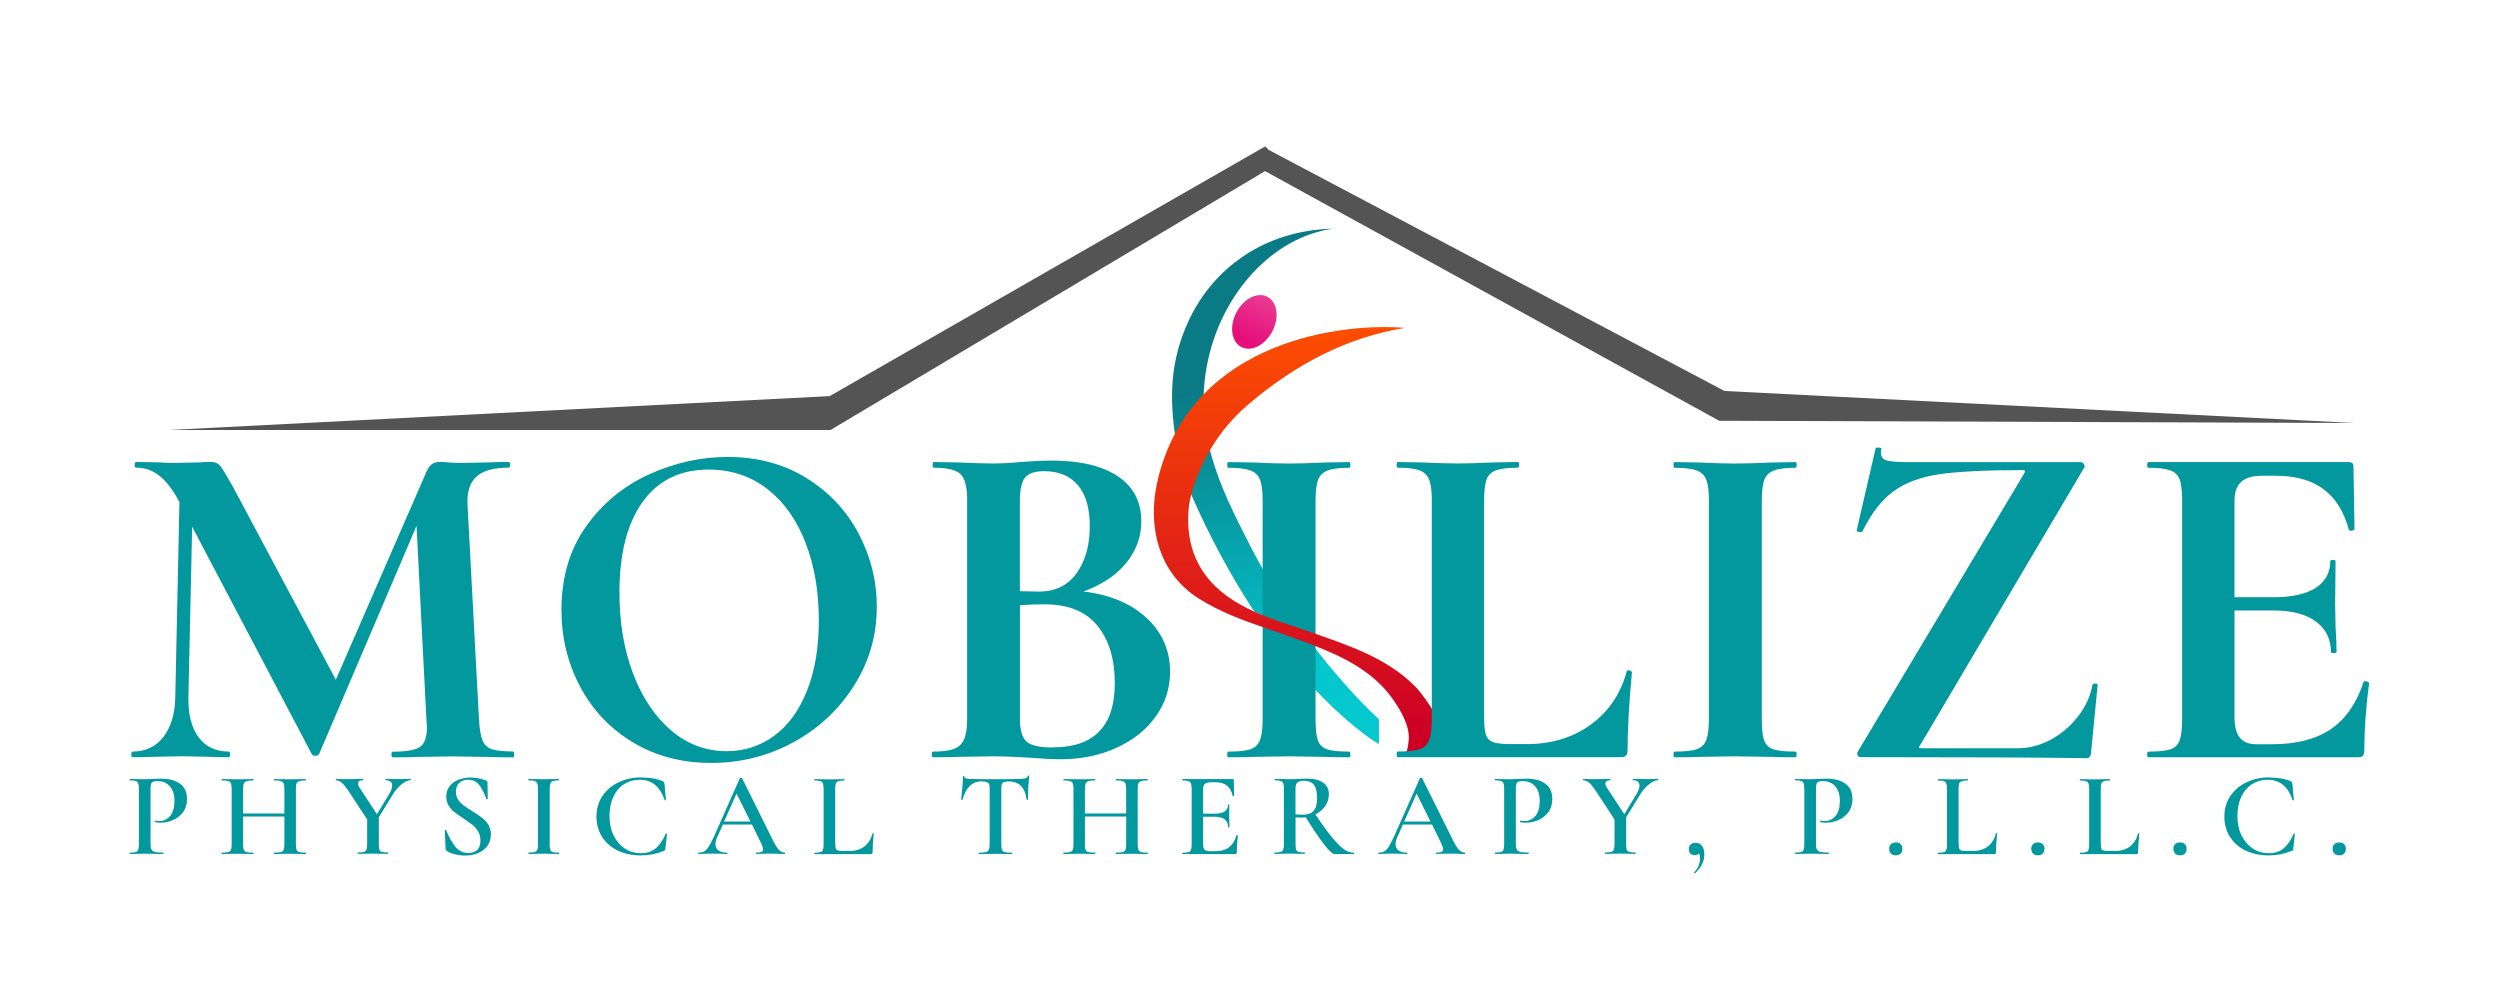
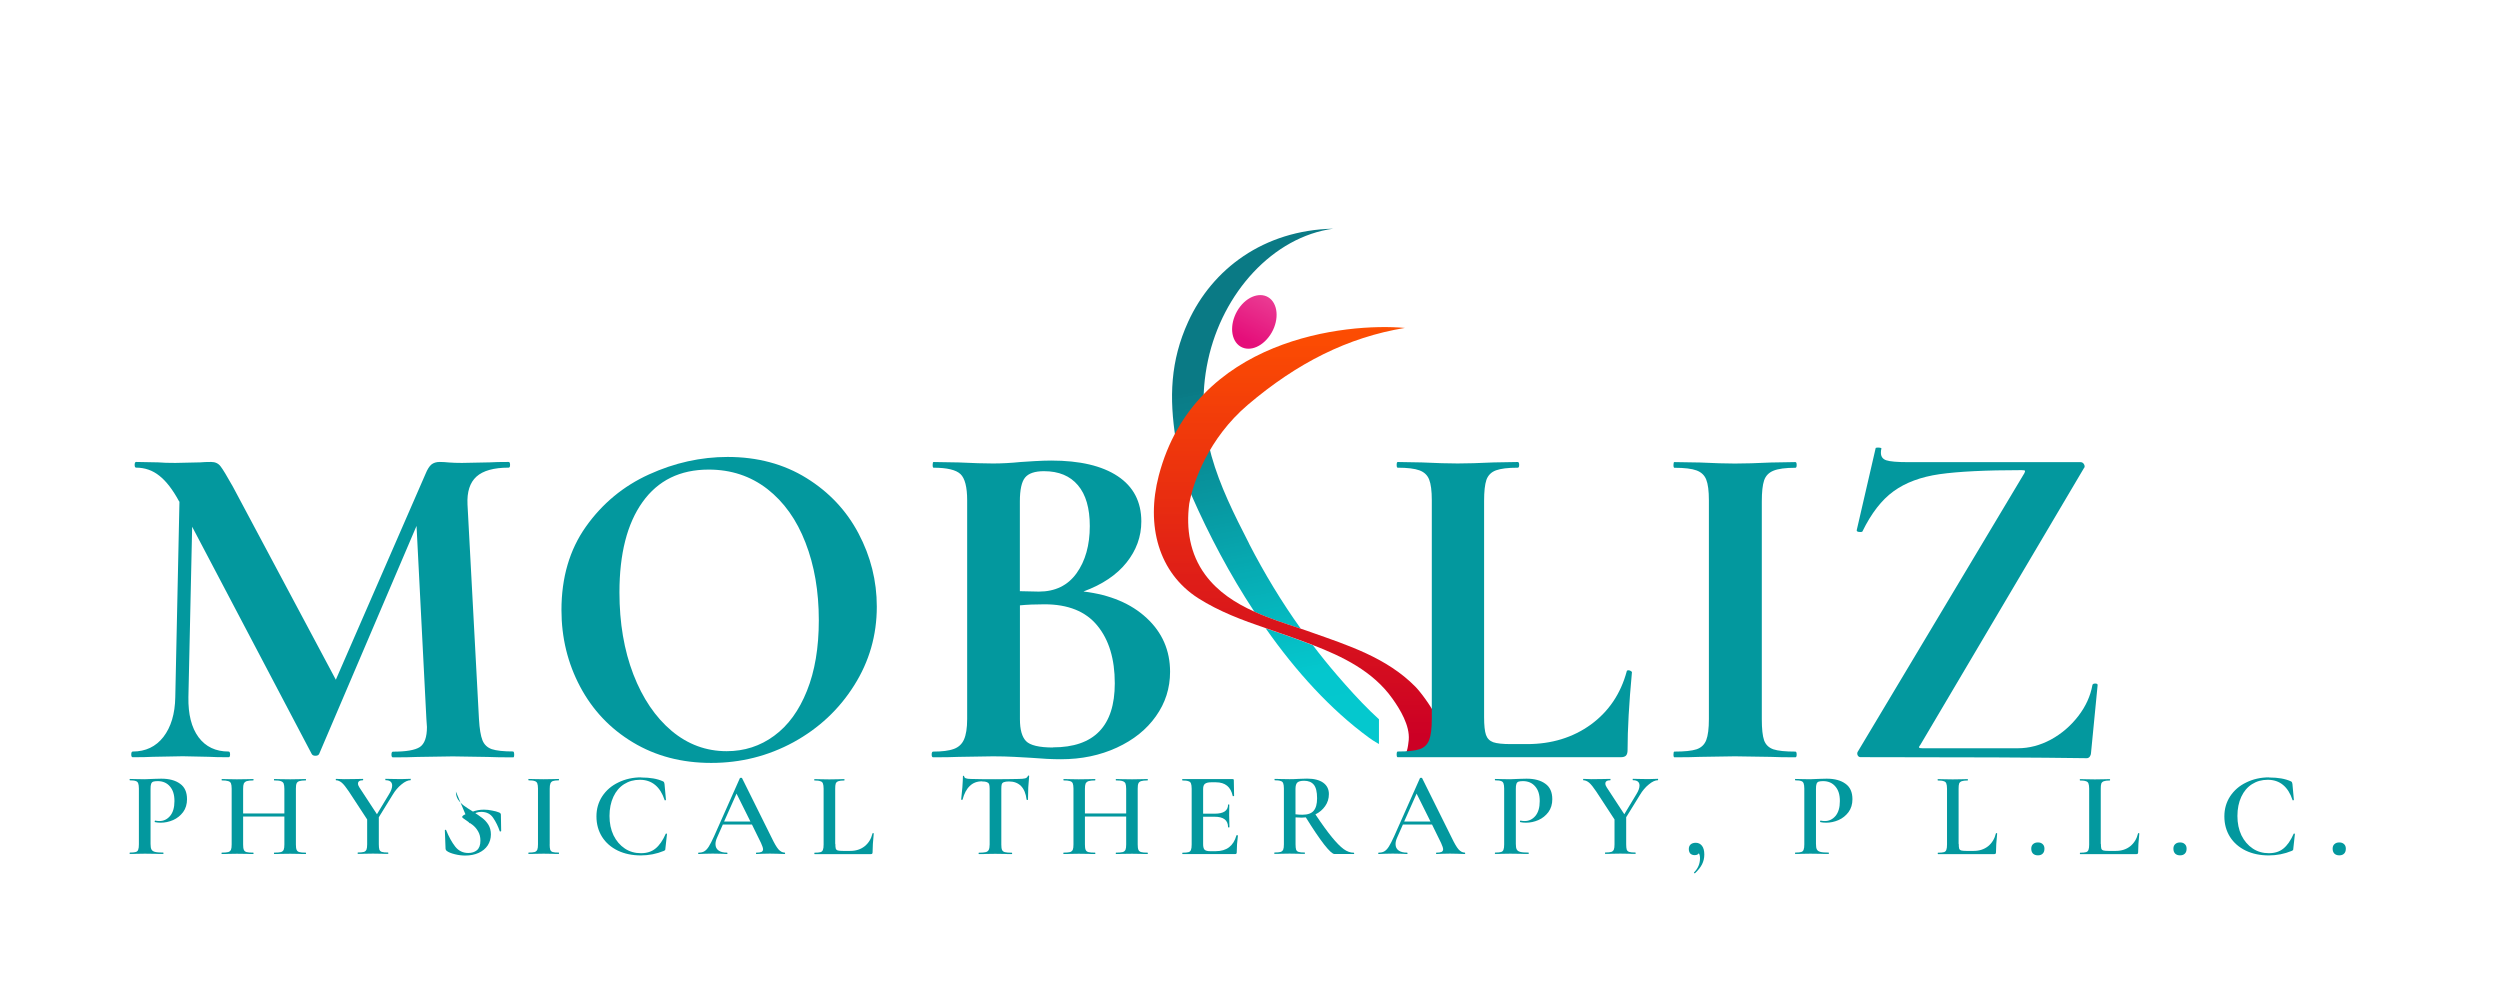
<svg xmlns="http://www.w3.org/2000/svg" id="Layer_1" viewBox="0 0 360 144">
  <defs>
    <style>.cls-1{fill:none;}.cls-2{fill:url(#linear-gradient);}.cls-3{clip-path:url(#clippath);}.cls-4{fill:#03989e;}.cls-5{fill:#0bccc3;}.cls-6{fill:#545454;}.cls-7{clip-path:url(#clippath-3);}.cls-8{clip-path:url(#clippath-2);}.cls-9{fill:url(#linear-gradient-3);}.cls-10{fill:url(#linear-gradient-2);}</style>
    <clipPath id="clippath">
      <path class="cls-1" d="M202.82,106.88c-.15,1.4-.42,1.65-.48,1.77,0,0,0,.01,0,.02-1.77-.47-3.78-1.39-5.2-2.44-5.56-4.06-10.55-9.58-14.89-15.76,1.57,.54,3.14,1.07,4.69,1.64,.69,.26,1.4,.52,2.11,.8,1.13,1.49,2.3,2.94,3.51,4.34,2.98,3.45,6.48,7.24,10.25,9.63Zm-22.96-28.62c-4.36-8.48-8.07-16.31-5.91-26.37,2.09-9.75,9.38-17.78,18.03-18.96-10.01,.22-17.42,5.81-20.89,13.42-2.56,5.62-2.74,10.9-1.78,16.97,.51,2.77,1.24,5.5,2.28,8.02,2.49,5.67,5.52,11.41,9.04,16.75,2.2,.99,4.53,1.74,6.69,2.45-2.76-3.85-5.25-7.97-7.47-12.28Z" />
    </clipPath>
    <linearGradient id="linear-gradient" x1="104.53" y1="-434.79" x2="139.43" y2="-615.1" gradientTransform="translate(120.68 -180.29) scale(.48 -.48)" gradientUnits="userSpaceOnUse">
      <stop offset="0" stop-color="#0a7a85" />
      <stop offset=".09" stop-color="#0a7a85" />
      <stop offset=".25" stop-color="#0a7a85" />
      <stop offset=".31" stop-color="#0a7a85" />
      <stop offset=".32" stop-color="#0a7b86" />
      <stop offset=".32" stop-color="#0a7c87" />
      <stop offset=".32" stop-color="#0a7d88" />
      <stop offset=".33" stop-color="#0a7d88" />
      <stop offset=".33" stop-color="#0a7e89" />
      <stop offset=".34" stop-color="#0a7e89" />
      <stop offset=".34" stop-color="#0a7f8a" />
      <stop offset=".34" stop-color="#0a808a" />
      <stop offset=".35" stop-color="#09808b" />
      <stop offset=".35" stop-color="#09818c" />
      <stop offset=".36" stop-color="#09818c" />
      <stop offset=".36" stop-color="#09828d" />
      <stop offset=".36" stop-color="#09838d" />
      <stop offset=".37" stop-color="#09838e" />
      <stop offset=".37" stop-color="#09848e" />
      <stop offset=".38" stop-color="#09858f" />
      <stop offset=".38" stop-color="#098590" />
      <stop offset=".38" stop-color="#098690" />
      <stop offset=".39" stop-color="#098691" />
      <stop offset=".39" stop-color="#098791" />
      <stop offset=".39" stop-color="#098892" />
      <stop offset=".4" stop-color="#098893" />
      <stop offset=".4" stop-color="#098993" />
      <stop offset=".41" stop-color="#098994" />
      <stop offset=".41" stop-color="#098a94" />
      <stop offset=".41" stop-color="#098b95" />
      <stop offset=".42" stop-color="#098b95" />
      <stop offset=".42" stop-color="#098c96" />
      <stop offset=".43" stop-color="#098d97" />
      <stop offset=".43" stop-color="#088d97" />
      <stop offset=".43" stop-color="#088e98" />
      <stop offset=".44" stop-color="#088e98" />
      <stop offset=".44" stop-color="#088f99" />
      <stop offset=".45" stop-color="#089099" />
      <stop offset=".45" stop-color="#08909a" />
      <stop offset=".45" stop-color="#08919b" />
      <stop offset=".46" stop-color="#08919b" />
      <stop offset=".46" stop-color="#08929c" />
      <stop offset=".46" stop-color="#08939c" />
      <stop offset=".47" stop-color="#08939d" />
      <stop offset=".47" stop-color="#08949d" />
      <stop offset=".48" stop-color="#08959e" />
      <stop offset=".48" stop-color="#08959f" />
      <stop offset=".48" stop-color="#08969f" />
      <stop offset=".49" stop-color="#0896a0" />
      <stop offset=".49" stop-color="#0897a0" />
      <stop offset=".5" stop-color="#0898a1" />
      <stop offset=".5" stop-color="#0898a1" />
      <stop offset=".5" stop-color="#0899a2" />
      <stop offset=".51" stop-color="#0899a3" />
      <stop offset=".51" stop-color="#089aa3" />
      <stop offset=".52" stop-color="#079ba4" />
      <stop offset=".52" stop-color="#079ba4" />
      <stop offset=".52" stop-color="#079ca5" />
      <stop offset=".53" stop-color="#079da5" />
      <stop offset=".53" stop-color="#079da6" />
      <stop offset=".54" stop-color="#079ea7" />
      <stop offset=".54" stop-color="#079ea7" />
      <stop offset=".54" stop-color="#079fa8" />
      <stop offset=".55" stop-color="#07a0a8" />
      <stop offset=".55" stop-color="#07a0a9" />
      <stop offset=".55" stop-color="#07a1a9" />
      <stop offset=".56" stop-color="#07a1aa" />
      <stop offset=".56" stop-color="#07a2ab" />
      <stop offset=".57" stop-color="#07a3ab" />
      <stop offset=".57" stop-color="#07a3ac" />
      <stop offset=".57" stop-color="#07a4ac" />
      <stop offset=".58" stop-color="#07a5ad" />
      <stop offset=".58" stop-color="#07a5ae" />
      <stop offset=".59" stop-color="#07a6ae" />
      <stop offset=".59" stop-color="#07a6af" />
      <stop offset=".59" stop-color="#07a7af" />
      <stop offset=".6" stop-color="#07a8b0" />
      <stop offset=".6" stop-color="#06a8b0" />
      <stop offset=".61" stop-color="#06a9b1" />
      <stop offset=".61" stop-color="#06a9b2" />
      <stop offset=".61" stop-color="#06aab2" />
      <stop offset=".62" stop-color="#06abb3" />
      <stop offset=".62" stop-color="#06abb3" />
      <stop offset=".62" stop-color="#06acb4" />
      <stop offset=".63" stop-color="#06acb4" />
      <stop offset=".63" stop-color="#06adb5" />
      <stop offset=".64" stop-color="#06aeb6" />
      <stop offset=".64" stop-color="#06aeb6" />
      <stop offset=".64" stop-color="#06afb7" />
      <stop offset=".65" stop-color="#06b0b7" />
      <stop offset=".65" stop-color="#06b0b8" />
      <stop offset=".66" stop-color="#06b1b8" />
      <stop offset=".66" stop-color="#06b1b9" />
      <stop offset=".66" stop-color="#06b2ba" />
      <stop offset=".67" stop-color="#06b3ba" />
      <stop offset=".67" stop-color="#06b3bb" />
      <stop offset=".68" stop-color="#06b4bb" />
      <stop offset=".68" stop-color="#06b4bc" />
      <stop offset=".68" stop-color="#05b5bc" />
      <stop offset=".69" stop-color="#05b6bd" />
      <stop offset=".69" stop-color="#05b6be" />
      <stop offset=".7" stop-color="#05b7be" />
      <stop offset=".7" stop-color="#05b8bf" />
      <stop offset=".7" stop-color="#05b8bf" />
      <stop offset=".71" stop-color="#05b9c0" />
      <stop offset=".71" stop-color="#05b9c0" />
      <stop offset=".71" stop-color="#05bac1" />
      <stop offset=".72" stop-color="#05bbc2" />
      <stop offset=".72" stop-color="#05bbc2" />
      <stop offset=".73" stop-color="#05bcc3" />
      <stop offset=".73" stop-color="#05bcc3" />
      <stop offset=".73" stop-color="#05bdc4" />
      <stop offset=".74" stop-color="#05bec5" />
      <stop offset=".74" stop-color="#05bec5" />
      <stop offset=".75" stop-color="#05bfc6" />
      <stop offset=".75" stop-color="#05c0c6" />
      <stop offset=".75" stop-color="#05c0c7" />
      <stop offset=".76" stop-color="#05c1c7" />
      <stop offset=".76" stop-color="#05c1c8" />
      <stop offset=".77" stop-color="#05c2c9" />
      <stop offset=".77" stop-color="#04c3c9" />
      <stop offset=".77" stop-color="#04c3ca" />
      <stop offset=".78" stop-color="#04c4ca" />
      <stop offset=".78" stop-color="#04c4cb" />
      <stop offset=".79" stop-color="#04c5cb" />
      <stop offset=".79" stop-color="#04c6cc" />
      <stop offset=".79" stop-color="#04c6cd" />
      <stop offset=".8" stop-color="#04c7cd" />
      <stop offset=".81" stop-color="#04c7ce" />
      <stop offset=".88" stop-color="#04c8ce" />
      <stop offset=".91" stop-color="#04c8ce" />
      <stop offset="1" stop-color="#04c8ce" />
    </linearGradient>
    <clipPath id="clippath-2">
      <path class="cls-1" d="M182.68,48.55c-1.36,1.76-3.37,2.19-4.51,.98s-.95-3.62,.41-5.38c1.36-1.75,3.38-2.18,4.51-.97,1.13,1.22,.95,3.63-.41,5.37Z" />
    </clipPath>
    <linearGradient id="linear-gradient-2" x1="118.75" y1="-477.73" x2="129.44" y2="-457.43" gradientTransform="translate(120.68 -180.29) scale(.48 -.48)" gradientUnits="userSpaceOnUse">
      <stop offset="0" stop-color="#e50e7a" />
      <stop offset=".06" stop-color="#e50e7a" />
      <stop offset=".08" stop-color="#e50e7a" />
      <stop offset=".09" stop-color="#e50f7a" />
      <stop offset=".09" stop-color="#e50f7b" />
      <stop offset=".1" stop-color="#e5107b" />
      <stop offset=".11" stop-color="#e5107b" />
      <stop offset=".12" stop-color="#e5117c" />
      <stop offset=".12" stop-color="#e5127c" />
      <stop offset=".13" stop-color="#e5127c" />
      <stop offset=".14" stop-color="#e6137c" />
      <stop offset=".15" stop-color="#e6137d" />
      <stop offset=".16" stop-color="#e6147d" />
      <stop offset=".16" stop-color="#e6147d" />
      <stop offset=".17" stop-color="#e6157e" />
      <stop offset=".18" stop-color="#e6157e" />
      <stop offset=".19" stop-color="#e6167e" />
      <stop offset=".2" stop-color="#e6177f" />
      <stop offset=".2" stop-color="#e6177f" />
      <stop offset=".21" stop-color="#e6187f" />
      <stop offset=".22" stop-color="#e61880" />
      <stop offset=".23" stop-color="#e61980" />
      <stop offset=".23" stop-color="#e61980" />
      <stop offset=".24" stop-color="#e61a80" />
      <stop offset=".25" stop-color="#e61a81" />
      <stop offset=".26" stop-color="#e61b81" />
      <stop offset=".27" stop-color="#e71c81" />
      <stop offset=".27" stop-color="#e71c82" />
      <stop offset=".28" stop-color="#e71d82" />
      <stop offset=".29" stop-color="#e71d82" />
      <stop offset=".3" stop-color="#e71e83" />
      <stop offset=".3" stop-color="#e71e83" />
      <stop offset=".31" stop-color="#e71f83" />
      <stop offset=".32" stop-color="#e71f83" />
      <stop offset=".33" stop-color="#e72084" />
      <stop offset=".34" stop-color="#e72084" />
      <stop offset=".34" stop-color="#e72184" />
      <stop offset=".34" stop-color="#e72185" />
      <stop offset=".35" stop-color="#e72285" />
      <stop offset=".36" stop-color="#e72285" />
      <stop offset=".37" stop-color="#e72385" />
      <stop offset=".38" stop-color="#e72386" />
      <stop offset=".38" stop-color="#e72486" />
      <stop offset=".39" stop-color="#e82486" />
      <stop offset=".4" stop-color="#e82587" />
      <stop offset=".41" stop-color="#e82587" />
      <stop offset=".41" stop-color="#e82687" />
      <stop offset=".42" stop-color="#e82787" />
      <stop offset=".43" stop-color="#e82788" />
      <stop offset=".44" stop-color="#e82888" />
      <stop offset=".45" stop-color="#e82888" />
      <stop offset=".45" stop-color="#e82989" />
      <stop offset=".46" stop-color="#e82989" />
      <stop offset=".47" stop-color="#e82a89" />
      <stop offset=".48" stop-color="#e82a8a" />
      <stop offset=".48" stop-color="#e82b8a" />
      <stop offset=".49" stop-color="#e82c8a" />
      <stop offset=".5" stop-color="#e82c8a" />
      <stop offset=".51" stop-color="#e92d8b" />
      <stop offset=".52" stop-color="#e92d8b" />
      <stop offset=".52" stop-color="#e92e8b" />
      <stop offset=".53" stop-color="#e92e8c" />
      <stop offset=".54" stop-color="#e92f8c" />
      <stop offset=".55" stop-color="#e92f8c" />
      <stop offset=".55" stop-color="#e9308d" />
      <stop offset=".56" stop-color="#e9308d" />
      <stop offset=".57" stop-color="#e9318d" />
      <stop offset=".58" stop-color="#e9328e" />
      <stop offset=".59" stop-color="#e9328e" />
      <stop offset=".59" stop-color="#e9338e" />
      <stop offset=".6" stop-color="#e9338e" />
      <stop offset=".61" stop-color="#e9348f" />
      <stop offset=".62" stop-color="#e9348f" />
      <stop offset=".62" stop-color="#e9358f" />
      <stop offset=".63" stop-color="#ea3590" />
      <stop offset=".64" stop-color="#ea3690" />
      <stop offset=".65" stop-color="#ea3790" />
      <stop offset=".66" stop-color="#ea3791" />
      <stop offset=".66" stop-color="#ea3891" />
      <stop offset=".66" stop-color="#ea3891" />
      <stop offset=".67" stop-color="#ea3891" />
      <stop offset=".68" stop-color="#ea3991" />
      <stop offset=".69" stop-color="#ea3992" />
      <stop offset=".7" stop-color="#ea3a92" />
      <stop offset=".7" stop-color="#ea3a92" />
      <stop offset=".71" stop-color="#ea3b93" />
      <stop offset=".72" stop-color="#ea3c93" />
      <stop offset=".73" stop-color="#ea3c93" />
      <stop offset=".73" stop-color="#ea3d94" />
      <stop offset=".74" stop-color="#ea3d94" />
      <stop offset=".75" stop-color="#ea3e94" />
      <stop offset=".76" stop-color="#eb3e95" />
      <stop offset=".77" stop-color="#eb3f95" />
      <stop offset=".77" stop-color="#eb3f95" />
      <stop offset=".78" stop-color="#eb4095" />
      <stop offset=".79" stop-color="#eb4196" />
      <stop offset=".8" stop-color="#eb4196" />
      <stop offset=".8" stop-color="#eb4296" />
      <stop offset=".81" stop-color="#eb4297" />
      <stop offset=".82" stop-color="#eb4397" />
      <stop offset=".83" stop-color="#eb4397" />
      <stop offset=".84" stop-color="#eb4498" />
      <stop offset=".84" stop-color="#eb4498" />
      <stop offset=".85" stop-color="#eb4598" />
      <stop offset=".86" stop-color="#eb4598" />
      <stop offset=".87" stop-color="#eb4699" />
      <stop offset=".88" stop-color="#eb4799" />
      <stop offset=".88" stop-color="#ec4799" />
      <stop offset=".89" stop-color="#ec489a" />
      <stop offset=".9" stop-color="#ec489a" />
      <stop offset=".91" stop-color="#ec499a" />
      <stop offset=".91" stop-color="#ec499b" />
      <stop offset=".92" stop-color="#ec4a9b" />
      <stop offset=".93" stop-color="#ec4a9b" />
      <stop offset=".94" stop-color="#ec4b9c" />
      <stop offset=".95" stop-color="#ec4c9c" />
      <stop offset=".95" stop-color="#ec4c9c" />
      <stop offset=".96" stop-color="#ec4d9c" />
      <stop offset=".97" stop-color="#ec4d9d" />
      <stop offset=".98" stop-color="#ec4e9d" />
      <stop offset=".98" stop-color="#ec4e9d" />
      <stop offset=".99" stop-color="#ec4f9e" />
      <stop offset="1" stop-color="#ec4f9e" />
    </linearGradient>
    <clipPath id="clippath-3">
      <path class="cls-1" d="M207.06,108.48c-1.16,.79-3.26,.48-4.72,.19,0,0,0-.01,0-.02,.05-.12,.33-.36,.48-1.77,.02-.1,.03-.22,.04-.34,.17-2.07-1.25-4.39-2.33-5.91-2.83-4.01-7.27-6.11-11.47-7.74-.71-.27-1.42-.54-2.12-.8-1.54-.56-3.12-1.09-4.69-1.64-3.34-1.14-6.68-2.38-9.71-4.31-5.7-3.65-7.55-10.46-5.68-17.64,5.18-19.83,27.01-22.03,35.45-21.28-8.25,1.36-15.53,5.05-22.62,11.07-5.69,4.85-7.87,11.13-8.44,14.24-.47,3.62,.09,7.23,2.3,10.23,1.83,2.48,4.36,4.09,7.08,5.32,2.21,1,4.53,1.74,6.68,2.45,.55,.19,1.09,.36,1.62,.56,5.1,1.81,10.76,3.6,14.88,7.79,1.3,1.32,6.03,7.7,3.24,9.58Z" />
    </clipPath>
    <linearGradient id="linear-gradient-3" x1="137.34" y1="-596.77" x2="137.34" y2="-467.84" gradientTransform="translate(120.68 -180.29) scale(.48 -.48)" gradientUnits="userSpaceOnUse">
      <stop offset="0" stop-color="#cc0025" />
      <stop offset="0" stop-color="#cc0025" />
      <stop offset=".02" stop-color="#cd0125" />
      <stop offset=".02" stop-color="#cd0224" />
      <stop offset=".03" stop-color="#cd0224" />
      <stop offset=".04" stop-color="#ce0324" />
      <stop offset=".05" stop-color="#ce0423" />
      <stop offset=".05" stop-color="#cf0423" />
      <stop offset=".06" stop-color="#cf0523" />
      <stop offset=".07" stop-color="#cf0522" />
      <stop offset=".08" stop-color="#d00622" />
      <stop offset=".09" stop-color="#d00722" />
      <stop offset=".09" stop-color="#d10722" />
      <stop offset=".1" stop-color="#d10821" />
      <stop offset=".11" stop-color="#d10921" />
      <stop offset=".12" stop-color="#d20921" />
      <stop offset=".12" stop-color="#d20a20" />
      <stop offset=".13" stop-color="#d30b20" />
      <stop offset=".14" stop-color="#d30b20" />
      <stop offset=".15" stop-color="#d30c20" />
      <stop offset=".16" stop-color="#d40c1f" />
      <stop offset=".16" stop-color="#d40d1f" />
      <stop offset=".17" stop-color="#d50e1f" />
      <stop offset=".18" stop-color="#d50e1e" />
      <stop offset=".19" stop-color="#d50f1e" />
      <stop offset=".2" stop-color="#d6101e" />
      <stop offset=".2" stop-color="#d6101e" />
      <stop offset=".21" stop-color="#d7111d" />
      <stop offset=".22" stop-color="#d7121d" />
      <stop offset=".23" stop-color="#d7121d" />
      <stop offset=".23" stop-color="#d8131c" />
      <stop offset=".24" stop-color="#d8141c" />
      <stop offset=".25" stop-color="#d9141c" />
      <stop offset=".26" stop-color="#d9151b" />
      <stop offset=".27" stop-color="#d9151b" />
      <stop offset=".27" stop-color="#da161b" />
      <stop offset=".28" stop-color="#da171b" />
      <stop offset=".29" stop-color="#db171a" />
      <stop offset=".3" stop-color="#db181a" />
      <stop offset=".3" stop-color="#db191a" />
      <stop offset=".31" stop-color="#dc1919" />
      <stop offset=".32" stop-color="#dc1a19" />
      <stop offset=".33" stop-color="#dd1b19" />
      <stop offset=".34" stop-color="#dd1b19" />
      <stop offset=".34" stop-color="#de1c18" />
      <stop offset=".35" stop-color="#de1c18" />
      <stop offset=".36" stop-color="#de1d18" />
      <stop offset=".37" stop-color="#df1e17" />
      <stop offset=".38" stop-color="#df1e17" />
      <stop offset=".38" stop-color="#e01f17" />
      <stop offset=".39" stop-color="#e02017" />
      <stop offset=".4" stop-color="#e02016" />
      <stop offset=".41" stop-color="#e12116" />
      <stop offset=".41" stop-color="#e12216" />
      <stop offset=".42" stop-color="#e22215" />
      <stop offset=".43" stop-color="#e22315" />
      <stop offset=".44" stop-color="#e22415" />
      <stop offset=".45" stop-color="#e32414" />
      <stop offset=".45" stop-color="#e32514" />
      <stop offset=".46" stop-color="#e42514" />
      <stop offset=".47" stop-color="#e42614" />
      <stop offset=".48" stop-color="#e42713" />
      <stop offset=".48" stop-color="#e52713" />
      <stop offset=".49" stop-color="#e52813" />
      <stop offset=".5" stop-color="#e62912" />
      <stop offset=".51" stop-color="#e62912" />
      <stop offset=".52" stop-color="#e62a12" />
      <stop offset=".52" stop-color="#e72b12" />
      <stop offset=".53" stop-color="#e72b11" />
      <stop offset=".54" stop-color="#e82c11" />
      <stop offset=".55" stop-color="#e82c11" />
      <stop offset=".55" stop-color="#e82d10" />
      <stop offset=".56" stop-color="#e92e10" />
      <stop offset=".57" stop-color="#e92e10" />
      <stop offset=".58" stop-color="#ea2f10" />
      <stop offset=".59" stop-color="#ea300f" />
      <stop offset=".59" stop-color="#ea300f" />
      <stop offset=".6" stop-color="#eb310f" />
      <stop offset=".61" stop-color="#eb320e" />
      <stop offset=".62" stop-color="#ec320e" />
      <stop offset=".62" stop-color="#ec330e" />
      <stop offset=".63" stop-color="#ec340d" />
      <stop offset=".64" stop-color="#ed340d" />
      <stop offset=".65" stop-color="#ed350d" />
      <stop offset=".66" stop-color="#ee350d" />
      <stop offset=".66" stop-color="#ee360c" />
      <stop offset=".67" stop-color="#ee370c" />
      <stop offset=".68" stop-color="#ef370c" />
      <stop offset=".69" stop-color="#ef380b" />
      <stop offset=".7" stop-color="#f0390b" />
      <stop offset=".7" stop-color="#f0390b" />
      <stop offset=".71" stop-color="#f03a0b" />
      <stop offset=".72" stop-color="#f13b0a" />
      <stop offset=".73" stop-color="#f13b0a" />
      <stop offset=".73" stop-color="#f23c0a" />
      <stop offset=".74" stop-color="#f23c09" />
      <stop offset=".75" stop-color="#f23d09" />
      <stop offset=".76" stop-color="#f33e09" />
      <stop offset=".77" stop-color="#f33e09" />
      <stop offset=".77" stop-color="#f43f08" />
      <stop offset=".78" stop-color="#f44008" />
      <stop offset=".79" stop-color="#f44008" />
      <stop offset=".8" stop-color="#f54107" />
      <stop offset=".8" stop-color="#f54207" />
      <stop offset=".81" stop-color="#f64207" />
      <stop offset=".82" stop-color="#f64306" />
      <stop offset=".83" stop-color="#f64406" />
      <stop offset=".84" stop-color="#f74406" />
      <stop offset=".84" stop-color="#f74506" />
      <stop offset=".85" stop-color="#f84505" />
      <stop offset=".86" stop-color="#f84605" />
      <stop offset=".87" stop-color="#f84705" />
      <stop offset=".88" stop-color="#f94704" />
      <stop offset=".88" stop-color="#f94804" />
      <stop offset=".89" stop-color="#fa4904" />
      <stop offset=".9" stop-color="#fa4904" />
      <stop offset=".91" stop-color="#fa4a03" />
      <stop offset=".91" stop-color="#fb4b03" />
      <stop offset=".92" stop-color="#fb4b03" />
      <stop offset=".93" stop-color="#fc4c02" />
      <stop offset=".94" stop-color="#fc4c02" />
      <stop offset=".95" stop-color="#fc4d02" />
      <stop offset=".95" stop-color="#fd4e02" />
      <stop offset=".96" stop-color="#fd4e01" />
      <stop offset=".97" stop-color="#fe4f01" />
      <stop offset=".98" stop-color="#fe5001" />
      <stop offset=".98" stop-color="#ff5000" />
      <stop offset="1" stop-color="#ff5100" />
    </linearGradient>
  </defs>
  <g class="cls-3">
    <path class="cls-2" d="M160.66,32.5V115.82h37.91V32.5h-37.91Z" />
  </g>
  <path class="cls-4" d="M73.91,108.24c.08,0,.13,.14,.13,.42s-.04,.4-.13,.4c-1.54,0-2.77-.02-3.67-.06l-5.04-.08-5.1,.08c-.86,.04-2.04,.06-3.52,.06-.14,0-.21-.13-.21-.4s.07-.42,.21-.42c1.9,0,3.19-.22,3.88-.67,.68-.46,1.02-1.42,1.02-2.88l-.08-1.15-1.42-27.81-14.02,32.83c-.08,.18-.27,.27-.54,.27s-.45-.09-.54-.27l-17.21-32.71-.54,24.54c-.04,2.46,.44,4.39,1.46,5.77,1.03,1.38,2.47,2.06,4.33,2.06,.14,0,.21,.14,.21,.42s-.07,.4-.21,.4c-1.22,0-2.18-.02-2.85-.06l-3.75-.08-4.29,.08c-.72,.04-1.7,.06-2.92,.06-.14,0-.21-.13-.21-.4s.07-.42,.21-.42c1.86,0,3.33-.7,4.42-2.1,1.09-1.42,1.67-3.32,1.71-5.73l.6-28.15-.06-.06c-.91-1.68-1.85-2.9-2.83-3.67-.97-.78-2.09-1.17-3.35-1.17-.14,0-.21-.13-.21-.4s.07-.42,.21-.42l3.19,.06c.64,.06,1.46,.08,2.46,.08l3.6-.08c.4-.04,.92-.06,1.56-.06,.58,0,1.03,.21,1.35,.63,.32,.41,.91,1.38,1.77,2.92l14.83,27.81,12.92-29.65c.26-.64,.54-1.08,.83-1.33,.3-.25,.71-.38,1.21-.38,.4,0,.86,.03,1.38,.08,.53,.04,1.13,.06,1.81,.06l4.02-.08c.63-.04,1.53-.06,2.71-.06,.14,0,.21,.14,.21,.42s-.07,.4-.21,.4c-2.13,0-3.67,.43-4.63,1.29-.95,.86-1.38,2.2-1.29,4.02l1.65,30.88c.08,1.41,.25,2.43,.5,3.06,.25,.63,.7,1.06,1.35,1.29,.67,.22,1.7,.33,3.1,.33Z" />
  <path class="cls-4" d="M102.41,109.86c-4.22,0-7.98-.98-11.27-2.96-3.28-1.97-5.81-4.65-7.6-8.02s-2.69-7.05-2.69-11.04c0-4.68,1.17-8.68,3.52-12,2.36-3.33,5.39-5.84,9.08-7.52,3.69-1.68,7.47-2.52,11.33-2.52,4.3,0,8.09,1.02,11.35,3.04,3.26,2.02,5.76,4.68,7.5,7.98,1.75,3.31,2.63,6.82,2.63,10.54,0,4.13-1.09,7.91-3.27,11.35-2.17,3.45-5.08,6.17-8.73,8.17-3.66,1.99-7.6,2.98-11.85,2.98Zm2.23-1.69c2.54,0,4.82-.73,6.83-2.21,2.03-1.48,3.6-3.65,4.73-6.48,1.14-2.83,1.71-6.22,1.71-10.17,0-4.17-.64-7.89-1.92-11.17-1.27-3.29-3.1-5.86-5.5-7.73-2.41-1.86-5.22-2.79-8.44-2.79-4.13,0-7.3,1.56-9.52,4.67-2.22,3.1-3.33,7.44-3.33,13.02,0,4.39,.67,8.32,2,11.79,1.34,3.47,3.19,6.19,5.52,8.15,2.33,1.95,4.97,2.92,7.92,2.92Z" />
  <path class="cls-4" d="M156.05,85.18c3.8,.46,6.82,1.73,9.06,3.81,2.25,2.08,3.38,4.67,3.38,7.75,0,2.36-.68,4.49-2.04,6.4-1.35,1.91-3.22,3.41-5.63,4.52-2.41,1.11-5.08,1.67-8.04,1.67-1.27,0-2.72-.07-4.35-.21-.63-.04-1.41-.08-2.33-.13-.93-.05-1.97-.08-3.1-.08l-4.96,.08c-.91,.04-2.13,.06-3.67,.06-.14,0-.21-.13-.21-.4s.07-.42,.21-.42c1.3,0,2.3-.13,2.98-.38,.68-.25,1.17-.7,1.46-1.35,.3-.67,.46-1.65,.46-2.96v-31.5c0-1.9-.32-3.16-.96-3.77-.64-.61-1.93-.92-3.88-.92-.08,0-.13-.13-.13-.4s.04-.42,.13-.42l3.6,.06c2.08,.1,3.73,.15,4.96,.15s2.59-.07,3.96-.21c.44-.04,1.11-.08,2.02-.13,.92-.05,1.71-.08,2.4-.08,4.13,0,7.32,.75,9.58,2.25,2.26,1.5,3.4,3.68,3.4,6.52,0,2.18-.72,4.16-2.15,5.94-1.42,1.77-3.47,3.14-6.15,4.13Zm-5.71-17.33c-1.32,0-2.23,.31-2.73,.92-.5,.61-.75,1.76-.75,3.44v12.92l2.73,.06c2.36,0,4.17-.88,5.44-2.65,1.26-1.76,1.9-4.03,1.9-6.79,0-2.58-.57-4.54-1.71-5.88-1.13-1.34-2.75-2.02-4.88-2.02Zm1.29,39.77c5.93,0,8.9-3.07,8.9-9.23,0-3.5-.84-6.27-2.52-8.31-1.67-2.04-4.2-3.06-7.6-3.06-1.32,0-2.5,.05-3.54,.15v16.4c0,1.49,.29,2.54,.88,3.15,.59,.61,1.9,.92,3.9,.92Z" />
-   <path class="cls-4" d="M189.44,103.55c0,1.41,.11,2.43,.33,3.06,.23,.63,.68,1.06,1.33,1.29,.65,.22,1.71,.33,3.17,.33,.13,0,.19,.14,.19,.42s-.06,.4-.19,.4c-1.5,0-2.68-.02-3.54-.06l-5.17-.08-5.04,.08c-.91,.04-2.13,.06-3.67,.06-.08,0-.13-.13-.13-.4s.04-.42,.13-.42c1.46,0,2.52-.11,3.19-.33,.68-.23,1.15-.68,1.4-1.33,.25-.65,.38-1.66,.38-3.02v-31.5c0-1.36-.13-2.35-.38-2.98-.25-.64-.72-1.08-1.4-1.33-.67-.25-1.73-.38-3.19-.38-.08,0-.13-.13-.13-.4s.04-.42,.13-.42l3.67,.06c2.08,.1,3.76,.15,5.04,.15,1.4,0,3.15-.05,5.23-.15l3.48-.06c.13,0,.19,.14,.19,.42s-.06,.4-.19,.4c-1.42,0-2.47,.14-3.15,.42-.67,.27-1.12,.73-1.35,1.4-.22,.66-.33,1.66-.33,3.02v31.35Z" />
  <path class="cls-4" d="M253.7,103.55c0,1.41,.11,2.43,.33,3.06,.23,.63,.68,1.06,1.33,1.29,.65,.22,1.71,.33,3.17,.33,.13,0,.19,.14,.19,.42s-.06,.4-.19,.4c-1.5,0-2.68-.02-3.54-.06l-5.17-.08-5.04,.08c-.91,.04-2.13,.06-3.67,.06-.08,0-.13-.13-.13-.4s.04-.42,.13-.42c1.46,0,2.52-.11,3.19-.33,.68-.23,1.15-.68,1.4-1.33,.25-.65,.38-1.66,.38-3.02v-31.5c0-1.36-.13-2.35-.38-2.98-.25-.64-.72-1.08-1.4-1.33-.67-.25-1.73-.38-3.19-.38-.08,0-.13-.13-.13-.4s.04-.42,.13-.42l3.67,.06c2.08,.1,3.76,.15,5.04,.15,1.4,0,3.15-.05,5.23-.15l3.48-.06c.13,0,.19,.14,.19,.42s-.06,.4-.19,.4c-1.42,0-2.47,.14-3.15,.42-.67,.27-1.12,.73-1.35,1.4-.22,.66-.33,1.66-.33,3.02v31.35Z" />
  <path class="cls-4" d="M291.45,68.26c.13-.23,.17-.39,.15-.46-.02-.07-.18-.1-.5-.1-5.17,0-9.1,.2-11.79,.58-2.7,.39-4.91,1.21-6.63,2.46-1.72,1.24-3.22,3.18-4.5,5.81-.04,.04-.14,.06-.27,.06-.41,0-.58-.09-.54-.27l2.73-11.83s.09-.06,.27-.06c.44,0,.63,.07,.54,.21-.04,.13-.06,.31-.06,.54,0,.54,.26,.91,.77,1.08,.53,.18,1.58,.27,3.17,.27h24.81c.23,0,.41,.12,.52,.35,.11,.22,.09,.4-.04,.52l-23.52,39.79c-.18,.22-.25,.37-.21,.44,.04,.07,.2,.1,.48,.1h13.73c1.64,0,3.23-.42,4.77-1.25,1.54-.84,2.85-1.97,3.94-3.38,1.08-1.4,1.76-2.9,2.04-4.48,.04-.14,.17-.21,.4-.21s.35,.07,.35,.21l-.96,9.85c0,.14-.06,.29-.17,.46-.11,.15-.26,.23-.44,.23-6.77-.1-17.63-.15-32.58-.15-.18,0-.32-.09-.42-.29-.08-.21-.06-.4,.08-.58l23.88-39.92Z" />
-   <path class="cls-4" d="M340.33,98.24c0-.09,.09-.15,.27-.15,.14,0,.26,.04,.38,.1,.11,.07,.17,.14,.17,.19-.46,3.53-.69,6.74-.69,9.65,0,.36-.07,.63-.21,.79-.13,.16-.39,.23-.79,.23h-30.06c-.14,0-.21-.13-.21-.4s.07-.42,.21-.42c1.44,0,2.49-.11,3.15-.33,.67-.23,1.11-.68,1.33-1.33,.23-.65,.35-1.66,.35-3.02v-31.5c0-1.36-.12-2.35-.35-2.98-.22-.64-.68-1.08-1.35-1.33-.68-.25-1.72-.38-3.13-.38-.14,0-.21-.13-.21-.4s.07-.42,.21-.42h28.83c.44,0,.67,.2,.67,.6l.15,9.04c0,.1-.13,.18-.38,.23-.25,.04-.4,0-.44-.15-.72-2.64-1.95-4.59-3.69-5.85-1.72-1.26-3.99-1.9-6.79-1.9h-2.04c-1.36,0-2.36,.3-3,.9-.63,.58-.94,1.49-.94,2.71v13.88h5.65c2.63,0,4.64-.45,6.04-1.35,1.4-.92,2.1-2.19,2.1-3.83,0-.13,.13-.19,.38-.19s.38,.06,.38,.19l-.06,6.13,.06,3.27c.09,1.54,.15,2.77,.15,3.67,0,.1-.14,.15-.42,.15s-.4-.05-.4-.15c0-1.86-.72-3.32-2.15-4.38-1.43-1.07-3.48-1.6-6.15-1.6h-5.58v15.38c0,1.31,.25,2.28,.75,2.92,.5,.64,1.29,.96,2.38,.96h2.25c3.53,0,6.35-.72,8.48-2.17,2.14-1.46,3.71-3.71,4.71-6.75Z" />
  <path class="cls-4" d="M21.68,121.51c0,.38,.04,.65,.13,.81,.09,.17,.26,.29,.5,.35,.25,.07,.65,.1,1.19,.1,.03,0,.04,.04,.04,.1,0,.07-.02,.1-.04,.1-.49,0-.86,0-1.13-.02l-1.5-.02-1.25,.02c-.22,.02-.52,.02-.9,.02-.04,0-.06-.03-.06-.1,0-.07,.02-.1,.06-.1,.39,0,.67-.03,.83-.08,.18-.05,.3-.17,.35-.33,.07-.17,.1-.42,.1-.77v-8.04c0-.34-.04-.59-.1-.75-.06-.17-.18-.28-.35-.33-.18-.07-.46-.1-.83-.1-.04,0-.06-.03-.06-.1,0-.07,.02-.1,.06-.1l.9,.02c.51,.02,.92,.02,1.23,.02,.26,0,.59-.01,.98-.04,.14-.01,.32-.02,.56-.02,.23-.01,.51-.02,.83-.02,1.14,0,2.04,.24,2.71,.73,.67,.47,1,1.22,1,2.23,0,.72-.19,1.34-.56,1.85-.38,.5-.85,.89-1.44,1.15-.58,.25-1.18,.38-1.79,.38-.32,0-.59-.03-.81-.08-.04,0-.06-.03-.06-.08,0-.04,0-.07,.02-.1,.03-.04,.05-.05,.08-.04,.18,.04,.38,.06,.6,.06,.59,0,1.1-.24,1.52-.73,.42-.5,.63-1.21,.63-2.15s-.22-1.6-.65-2.1c-.43-.51-1.02-.77-1.77-.77-.28,0-.49,.03-.65,.08-.14,.06-.24,.17-.29,.33-.06,.16-.08,.4-.08,.73v7.92Z" />
  <path class="cls-4" d="M44.03,122.78s.04,.04,.04,.1c0,.07-.02,.1-.04,.1-.41,0-.72,0-.96-.02l-1.27-.02-1.48,.02c-.21,.02-.49,.02-.83,.02-.03,0-.04-.03-.04-.1,0-.07,.01-.1,.04-.1,.44,0,.76-.03,.96-.08,.19-.05,.32-.17,.4-.33,.07-.17,.1-.42,.1-.77v-4.02h-5.94v4.02c0,.35,.03,.6,.1,.77,.07,.17,.2,.28,.4,.33,.21,.06,.53,.08,.98,.08,.01,0,.02,.04,.02,.1,0,.07-.01,.1-.02,.1-.41,0-.71,0-.92-.02l-1.46-.02-1.25,.02c-.22,.02-.53,.02-.92,.02-.03,0-.04-.03-.04-.1,0-.07,.01-.1,.04-.1,.42,0,.72-.03,.92-.08,.19-.05,.32-.17,.4-.33,.07-.17,.1-.42,.1-.77v-8.04c0-.34-.04-.59-.1-.75-.07-.17-.2-.28-.4-.33-.2-.07-.5-.1-.92-.1-.02,0-.02-.03-.02-.1,0-.07,0-.1,.02-.1l.94,.02c.53,.02,.94,.02,1.23,.02,.42,0,.9,0,1.46-.02l.92-.02s.02,.04,.02,.1c0,.07-.01,.1-.02,.1-.43,0-.75,.04-.96,.1-.2,.07-.33,.19-.42,.35-.07,.17-.1,.43-.1,.77v3.54h5.94v-3.54c0-.34-.04-.6-.1-.77-.07-.17-.21-.28-.42-.35-.2-.07-.51-.1-.94-.1-.03,0-.04-.03-.04-.1,0-.07,.01-.1,.04-.1l.83,.02c.55,.02,1.05,.02,1.48,.02,.3,0,.73,0,1.27-.02l.96-.02s.04,.04,.04,.1c0,.07-.02,.1-.04,.1-.42,0-.72,.04-.92,.1-.2,.06-.33,.17-.4,.33-.07,.16-.1,.41-.1,.75v8.04c0,.35,.03,.6,.1,.77,.07,.17,.2,.28,.4,.33,.19,.06,.5,.08,.92,.08Z" />
  <path class="cls-4" d="M59.13,112.15s.02,.04,.02,.1c0,.07-.01,.1-.02,.1-.39,0-.83,.2-1.31,.6-.49,.39-.92,.9-1.29,1.52l-1.98,3.21v3.9c0,.35,.03,.6,.08,.77,.07,.17,.19,.28,.38,.33,.18,.06,.46,.08,.85,.08,.04,0,.06,.04,.06,.1,0,.07-.02,.1-.06,.1-.38,0-.67,0-.88-.02l-1.27-.02-1.25,.02c-.22,.02-.53,.02-.92,.02-.03,0-.04-.03-.04-.1,0-.07,.01-.1,.04-.1,.39,0,.67-.03,.85-.08,.18-.05,.3-.17,.38-.33,.07-.17,.1-.42,.1-.77v-3.58l-2.63-4.02c-.41-.61-.74-1.03-1.02-1.27-.28-.23-.56-.35-.83-.35-.03,0-.04-.03-.04-.1,0-.07,.01-.1,.04-.1l.58,.02c.25,.02,.44,.02,.56,.02,.39,0,.94,0,1.65-.02l1.08-.02s.04,.04,.04,.1c0,.07-.02,.1-.04,.1-.47,0-.71,.16-.71,.48,0,.17,.07,.35,.21,.56l2.52,3.85,1.75-2.9c.29-.47,.44-.88,.44-1.23,0-.51-.32-.77-.96-.77-.02,0-.02-.03-.02-.1,0-.07,0-.1,.02-.1l.92,.02c.48,.02,.93,.02,1.33,.02,.19,0,.43,0,.71-.02l.65-.02Z" />
-   <path class="cls-4" d="M65.65,113.99c0,.43,.1,.81,.31,1.15,.22,.32,.49,.6,.81,.85,.32,.24,.75,.52,1.29,.85,.59,.38,1.06,.7,1.4,.96,.34,.27,.64,.59,.88,.98,.23,.39,.35,.85,.35,1.38,0,.58-.16,1.11-.46,1.58-.31,.46-.74,.82-1.31,1.08-.56,.25-1.2,.38-1.92,.38-.49,0-.99-.06-1.5-.19-.52-.13-.91-.28-1.17-.48-.1-.07-.16-.17-.17-.31l-.1-2.65v-.02s.03-.06,.08-.06c.05-.01,.09,0,.1,.04,.39,.96,.82,1.75,1.31,2.38,.48,.61,1.11,.92,1.88,.92,.5,0,.92-.13,1.25-.4,.33-.28,.5-.73,.5-1.38,0-.51-.11-.96-.33-1.33-.22-.39-.5-.71-.83-.96s-.78-.56-1.33-.94c-.56-.36-.99-.67-1.31-.92-.31-.25-.57-.55-.79-.92-.22-.36-.33-.78-.33-1.27,0-.59,.17-1.1,.5-1.52s.77-.72,1.31-.92c.54-.21,1.1-.31,1.69-.31,.39,0,.78,.04,1.17,.13,.4,.07,.73,.16,1,.27,.18,.07,.27,.18,.27,.33l.04,2.35s-.04,.05-.1,.06c-.06,.02-.09,.01-.1-.02-.24-.71-.55-1.34-.94-1.92-.38-.58-.95-.88-1.73-.88-.52,0-.93,.16-1.25,.46-.31,.31-.46,.72-.46,1.23Z" />
+   <path class="cls-4" d="M65.65,113.99c0,.43,.1,.81,.31,1.15,.22,.32,.49,.6,.81,.85,.32,.24,.75,.52,1.29,.85,.59,.38,1.06,.7,1.4,.96,.34,.27,.64,.59,.88,.98,.23,.39,.35,.85,.35,1.38,0,.58-.16,1.11-.46,1.58-.31,.46-.74,.82-1.31,1.08-.56,.25-1.2,.38-1.92,.38-.49,0-.99-.06-1.5-.19-.52-.13-.91-.28-1.17-.48-.1-.07-.16-.17-.17-.31l-.1-2.65v-.02s.03-.06,.08-.06c.05-.01,.09,0,.1,.04,.39,.96,.82,1.75,1.31,2.38,.48,.61,1.11,.92,1.88,.92,.5,0,.92-.13,1.25-.4,.33-.28,.5-.73,.5-1.38,0-.51-.11-.96-.33-1.33-.22-.39-.5-.71-.83-.96s-.78-.56-1.33-.94s.77-.72,1.31-.92c.54-.21,1.1-.31,1.69-.31,.39,0,.78,.04,1.17,.13,.4,.07,.73,.16,1,.27,.18,.07,.27,.18,.27,.33l.04,2.35s-.04,.05-.1,.06c-.06,.02-.09,.01-.1-.02-.24-.71-.55-1.34-.94-1.92-.38-.58-.95-.88-1.73-.88-.52,0-.93,.16-1.25,.46-.31,.31-.46,.72-.46,1.23Z" />
  <path class="cls-4" d="M79.15,121.59c0,.35,.03,.6,.08,.77,.07,.17,.19,.28,.35,.33,.18,.06,.47,.08,.88,.08,.03,0,.04,.04,.04,.1,0,.07-.02,.1-.04,.1-.38,0-.68,0-.9-.02l-1.27-.02-1.25,.02c-.22,.02-.52,.02-.9,.02-.04,0-.06-.03-.06-.1,0-.07,.02-.1,.06-.1,.39,0,.67-.03,.85-.08,.18-.05,.3-.17,.38-.33,.07-.17,.1-.42,.1-.77v-8.04c0-.34-.04-.59-.1-.75-.07-.17-.2-.28-.38-.33-.18-.07-.47-.1-.85-.1-.04,0-.06-.03-.06-.1,0-.07,.02-.1,.06-.1l.9,.02c.5,.02,.92,.02,1.25,.02,.36,0,.79,0,1.29-.02l.88-.02s.04,.04,.04,.1c0,.07-.02,.1-.04,.1-.39,0-.68,.04-.85,.1-.17,.07-.29,.19-.35,.35-.07,.17-.1,.43-.1,.77v8Z" />
  <path class="cls-4" d="M92.34,111.96c1.28,0,2.31,.18,3.1,.54,.09,.04,.15,.08,.17,.13,.03,.04,.05,.14,.08,.27l.21,2.29s-.04,.05-.1,.06c-.06,.02-.09,0-.1-.06-.31-.94-.76-1.66-1.35-2.15-.6-.5-1.33-.75-2.21-.75s-1.6,.21-2.27,.63c-.66,.42-1.17,1.02-1.54,1.81s-.56,1.72-.56,2.77,.19,1.97,.58,2.79c.4,.81,.94,1.44,1.63,1.9,.68,.45,1.45,.67,2.31,.67s1.55-.22,2.1-.67c.55-.44,1.05-1.15,1.48-2.13,.01-.03,.05-.03,.1-.02,.05,0,.08,.02,.08,.04l-.23,2.08c0,.14-.02,.23-.06,.27-.03,.03-.08,.06-.17,.1-1.04,.43-2.15,.65-3.31,.65-1.24,0-2.34-.23-3.31-.69-.97-.47-1.73-1.13-2.27-1.98-.54-.86-.81-1.84-.81-2.94s.28-2.05,.83-2.9c.57-.86,1.34-1.53,2.33-2,.98-.48,2.08-.73,3.29-.73Z" />
  <path class="cls-4" d="M112.98,122.78c.05,0,.08,.04,.08,.1,0,.07-.03,.1-.08,.1-.22,0-.58-.01-1.06-.04-.49-.01-.84-.02-1.06-.02-.29,0-.64,.01-1.02,.02-.39,.03-.7,.04-.92,.04-.04,0-.06-.03-.06-.1,0-.07,.02-.1,.06-.1,.33,0,.57-.03,.73-.1,.15-.08,.23-.21,.23-.38,0-.18-.1-.48-.29-.9l-1.31-2.67h-4.19l-.83,1.88c-.16,.35-.23,.66-.23,.94,0,.41,.15,.71,.44,.92s.69,.31,1.21,.31c.05,0,.08,.04,.08,.1,0,.07-.03,.1-.08,.1-.21,0-.51-.01-.9-.04-.45-.01-.83-.02-1.15-.02s-.69,.01-1.1,.02c-.36,.03-.67,.04-.92,.04-.05,0-.08-.03-.08-.1,0-.07,.03-.1,.08-.1,.33,0,.6-.06,.81-.19,.22-.13,.44-.35,.65-.69s.46-.82,.75-1.46l3.73-8.4s.07-.04,.15-.04c.08,0,.13,.02,.15,.04l4.25,8.56c.4,.83,.73,1.41,1,1.71,.28,.31,.57,.46,.9,.46Zm-8.71-4.48h3.79l-2-4.02-1.79,4.02Z" />
  <path class="cls-4" d="M120.29,121.51c0,.32,.02,.55,.06,.69,.05,.14,.16,.23,.31,.27,.15,.04,.4,.06,.73,.06h1.04c.82,0,1.51-.22,2.08-.67,.57-.46,.94-1.07,1.13-1.85,.01-.04,.05-.05,.1-.04,.05,0,.08,.02,.08,.06-.11,1.08-.17,1.99-.17,2.71,0,.08-.02,.15-.06,.19-.03,.04-.09,.06-.19,.06h-8.1s-.04-.03-.04-.1c0-.07,.01-.1,.04-.1,.39,0,.67-.03,.85-.08,.18-.05,.3-.17,.35-.33,.07-.17,.1-.42,.1-.77v-8.04c0-.34-.04-.59-.1-.75-.06-.17-.18-.28-.38-.33-.18-.07-.46-.1-.83-.1-.03,0-.04-.03-.04-.1,0-.07,.01-.1,.04-.1l.88,.02c.51,.02,.93,.02,1.25,.02,.34,0,.78,0,1.29-.02l.85-.02s.06,.04,.06,.1c0,.07-.02,.1-.06,.1-.38,0-.66,.04-.83,.1-.18,.06-.31,.17-.38,.33-.06,.17-.08,.43-.08,.77v7.94Z" />
  <path class="cls-4" d="M141.4,112.51c-.71,0-1.29,.22-1.75,.67-.46,.43-.81,1.08-1.04,1.96,0,.03-.04,.04-.1,.04-.07,0-.1-.02-.1-.06,.05-.44,.11-1.02,.17-1.73,.05-.72,.08-1.26,.08-1.6,0-.05,.03-.08,.08-.08,.07,0,.1,.03,.1,.08,0,.25,.32,.38,.98,.38,.98,.03,2.15,.04,3.48,.04,.68,0,1.4,0,2.17-.02l1.19-.02c.43,0,.74-.03,.94-.08,.21-.05,.34-.17,.42-.35,0-.04,.03-.06,.08-.06,.07,0,.1,.02,.1,.06-.04,.36-.08,.91-.13,1.65-.03,.72-.04,1.31-.04,1.75,0,.04-.04,.06-.1,.06-.06,0-.09-.02-.1-.06-.11-.89-.39-1.54-.81-1.96-.43-.43-1.01-.65-1.73-.65-.32,0-.56,.04-.73,.1-.16,.06-.26,.16-.31,.31-.04,.14-.06,.36-.06,.67v8c0,.35,.03,.6,.1,.77,.07,.17,.21,.28,.42,.33,.21,.06,.53,.08,.98,.08,.04,0,.06,.04,.06,.1,0,.07-.02,.1-.06,.1-.41,0-.72,0-.96-.02l-1.42-.02-1.35,.02c-.24,.02-.57,.02-1,.02-.03,0-.04-.03-.04-.1,0-.07,.01-.1,.04-.1,.44,0,.77-.03,.98-.08,.22-.05,.36-.17,.44-.33,.08-.17,.13-.42,.13-.77v-8.04c0-.29-.03-.51-.08-.65-.06-.14-.16-.23-.31-.29-.16-.07-.39-.1-.69-.1Z" />
  <path class="cls-4" d="M165.25,122.78s.04,.04,.04,.1c0,.07-.02,.1-.04,.1-.41,0-.72,0-.96-.02l-1.27-.02-1.48,.02c-.21,.02-.49,.02-.83,.02-.03,0-.04-.03-.04-.1,0-.07,.01-.1,.04-.1,.44,0,.76-.03,.96-.08,.19-.05,.32-.17,.4-.33,.07-.17,.1-.42,.1-.77v-4.02h-5.94v4.02c0,.35,.03,.6,.1,.77,.07,.17,.2,.28,.4,.33,.21,.06,.53,.08,.98,.08,.01,0,.02,.04,.02,.1,0,.07-.01,.1-.02,.1-.41,0-.71,0-.92-.02l-1.46-.02-1.25,.02c-.22,.02-.53,.02-.92,.02-.03,0-.04-.03-.04-.1,0-.07,.01-.1,.04-.1,.42,0,.72-.03,.92-.08,.19-.05,.32-.17,.4-.33,.07-.17,.1-.42,.1-.77v-8.04c0-.34-.04-.59-.1-.75-.07-.17-.2-.28-.4-.33-.2-.07-.5-.1-.92-.1-.02,0-.02-.03-.02-.1,0-.07,0-.1,.02-.1l.94,.02c.53,.02,.94,.02,1.23,.02,.42,0,.9,0,1.46-.02l.92-.02s.02,.04,.02,.1c0,.07-.01,.1-.02,.1-.43,0-.75,.04-.96,.1-.2,.07-.33,.19-.42,.35-.07,.17-.1,.43-.1,.77v3.54h5.94v-3.54c0-.34-.04-.6-.1-.77-.07-.17-.21-.28-.42-.35-.2-.07-.51-.1-.94-.1-.03,0-.04-.03-.04-.1,0-.07,.01-.1,.04-.1l.83,.02c.55,.02,1.05,.02,1.48,.02,.3,0,.73,0,1.27-.02l.96-.02s.04,.04,.04,.1c0,.07-.02,.1-.04,.1-.42,0-.72,.04-.92,.1-.2,.06-.33,.17-.4,.33-.07,.16-.1,.41-.1,.75v8.04c0,.35,.03,.6,.1,.77,.07,.17,.2,.28,.4,.33,.19,.06,.5,.08,.92,.08Z" />
  <path class="cls-4" d="M178.06,120.28s.02-.02,.06-.02,.07,.01,.1,.02c.03,.02,.04,.03,.04,.04-.11,.88-.17,1.68-.17,2.42,0,.08-.02,.15-.06,.19-.03,.04-.1,.06-.21,.06h-7.52s-.06-.03-.06-.1c0-.07,.02-.1,.06-.1,.39,0,.67-.03,.85-.08,.18-.05,.3-.17,.35-.33,.07-.17,.1-.42,.1-.77v-8.04c0-.34-.04-.59-.1-.75-.06-.17-.18-.28-.38-.33-.18-.07-.46-.1-.83-.1-.04,0-.06-.03-.06-.1,0-.07,.02-.1,.06-.1h7.21c.11,0,.17,.05,.17,.15l.04,2.27s-.04,.03-.1,.04c-.06,.02-.09,0-.1-.04-.28-1.3-1.08-1.96-2.42-1.96h-.69c-.42,0-.72,.08-.9,.23-.17,.14-.25,.39-.25,.75v3.54h1.67c1.28,0,1.92-.43,1.92-1.29,0-.03,.03-.04,.08-.04,.07,0,.1,.02,.1,.04l-.02,1.52,.02,.81c.01,.36,.02,.66,.02,.9,0,.03-.04,.04-.1,.04-.07,0-.1-.01-.1-.04,0-1-.65-1.5-1.94-1.5h-1.65v3.94c0,.39,.07,.66,.21,.81,.15,.14,.42,.21,.79,.21h.83c1.55,0,2.54-.75,2.96-2.25Z" />
  <path class="cls-4" d="M194.96,122.78s.04,.04,.04,.1c0,.07-.02,.1-.04,.1h-2.79c-.28,0-.78-.46-1.5-1.38-.72-.93-1.6-2.23-2.63-3.9-.25,.03-.45,.04-.58,.04-.25,0-.55-.01-.9-.04v3.88c0,.35,.03,.6,.08,.77,.07,.17,.19,.28,.38,.33,.18,.06,.46,.08,.85,.08,.03,0,.04,.04,.04,.1,0,.07-.02,.1-.04,.1-.38,0-.67,0-.88-.02l-1.29-.02-1.25,.02c-.22,.02-.52,.02-.9,.02-.04,0-.06-.03-.06-.1,0-.07,.02-.1,.06-.1,.39,0,.67-.03,.85-.08,.18-.05,.3-.17,.38-.33,.07-.17,.1-.42,.1-.77v-8.04c0-.34-.04-.59-.1-.75-.06-.17-.18-.28-.38-.33-.18-.07-.46-.1-.83-.1-.03,0-.04-.03-.04-.1,0-.07,.01-.1,.04-.1l.9,.02c.51,.02,.92,.02,1.23,.02,.39,0,.8-.01,1.25-.04,.15-.01,.33-.02,.54-.02,.22-.01,.46-.02,.73-.02,1,0,1.77,.2,2.31,.58,.55,.39,.83,.94,.83,1.65,0,.64-.18,1.22-.54,1.73-.35,.5-.81,.9-1.4,1.19,.94,1.41,1.73,2.5,2.38,3.29,.64,.78,1.2,1.35,1.69,1.71,.48,.35,.97,.52,1.46,.52Zm-8.4-5.52c.28,.04,.61,.06,1,.06,.75,0,1.28-.19,1.6-.56,.33-.38,.5-.98,.5-1.81,0-.93-.16-1.58-.48-1.96-.32-.38-.78-.56-1.38-.56-.46,0-.79,.08-.98,.25-.18,.17-.27,.47-.27,.92v3.67Z" />
  <path class="cls-4" d="M210.91,122.78c.05,0,.08,.04,.08,.1,0,.07-.03,.1-.08,.1-.22,0-.58-.01-1.06-.04-.49-.01-.84-.02-1.06-.02-.29,0-.64,.01-1.02,.02-.39,.03-.7,.04-.92,.04-.04,0-.06-.03-.06-.1,0-.07,.02-.1,.06-.1,.33,0,.57-.03,.73-.1,.15-.08,.23-.21,.23-.38,0-.18-.1-.48-.29-.9l-1.31-2.67h-4.19l-.83,1.88c-.16,.35-.23,.66-.23,.94,0,.41,.15,.71,.44,.92s.69,.31,1.21,.31c.05,0,.08,.04,.08,.1,0,.07-.03,.1-.08,.1-.21,0-.51-.01-.9-.04-.45-.01-.83-.02-1.15-.02s-.69,.01-1.1,.02c-.36,.03-.67,.04-.92,.04-.05,0-.08-.03-.08-.1,0-.07,.03-.1,.08-.1,.33,0,.6-.06,.81-.19,.22-.13,.44-.35,.65-.69s.46-.82,.75-1.46l3.73-8.4s.07-.04,.15-.04c.08,0,.13,.02,.15,.04l4.25,8.56c.4,.83,.73,1.41,1,1.71,.28,.31,.57,.46,.9,.46Zm-8.71-4.48h3.79l-2-4.02-1.79,4.02Z" />
  <path class="cls-4" d="M218.28,121.51c0,.38,.04,.65,.13,.81,.09,.17,.26,.29,.5,.35,.25,.07,.65,.1,1.19,.1,.03,0,.04,.04,.04,.1,0,.07-.02,.1-.04,.1-.49,0-.86,0-1.13-.02l-1.5-.02-1.25,.02c-.22,.02-.52,.02-.9,.02-.04,0-.06-.03-.06-.1,0-.07,.02-.1,.06-.1,.39,0,.67-.03,.83-.08,.18-.05,.3-.17,.35-.33,.07-.17,.1-.42,.1-.77v-8.04c0-.34-.04-.59-.1-.75-.06-.17-.18-.28-.35-.33-.18-.07-.46-.1-.83-.1-.04,0-.06-.03-.06-.1,0-.07,.02-.1,.06-.1l.9,.02c.51,.02,.92,.02,1.23,.02,.26,0,.59-.01,.98-.04,.14-.01,.32-.02,.56-.02,.23-.01,.51-.02,.83-.02,1.14,0,2.04,.24,2.71,.73,.67,.47,1,1.22,1,2.23,0,.72-.19,1.34-.56,1.85-.38,.5-.85,.89-1.44,1.15-.58,.25-1.18,.38-1.79,.38-.32,0-.59-.03-.81-.08-.04,0-.06-.03-.06-.08,0-.04,0-.07,.02-.1,.03-.04,.05-.05,.08-.04,.18,.04,.38,.06,.6,.06,.59,0,1.1-.24,1.52-.73,.42-.5,.63-1.21,.63-2.15s-.22-1.6-.65-2.1c-.43-.51-1.02-.77-1.77-.77-.28,0-.49,.03-.65,.08-.14,.06-.24,.17-.29,.33-.06,.16-.08,.4-.08,.73v7.92Z" />
  <path class="cls-4" d="M238.75,112.15s.02,.04,.02,.1c0,.07-.01,.1-.02,.1-.39,0-.83,.2-1.31,.6-.49,.39-.92,.9-1.29,1.52l-1.98,3.21v3.9c0,.35,.03,.6,.08,.77,.07,.17,.19,.28,.38,.33,.18,.06,.46,.08,.85,.08,.04,0,.06,.04,.06,.1,0,.07-.02,.1-.06,.1-.38,0-.67,0-.88-.02l-1.27-.02-1.25,.02c-.22,.02-.53,.02-.92,.02-.03,0-.04-.03-.04-.1,0-.07,.01-.1,.04-.1,.39,0,.67-.03,.85-.08,.18-.05,.3-.17,.38-.33,.07-.17,.1-.42,.1-.77v-3.58l-2.63-4.02c-.41-.61-.74-1.03-1.02-1.27-.28-.23-.56-.35-.83-.35-.03,0-.04-.03-.04-.1,0-.07,.01-.1,.04-.1l.58,.02c.25,.02,.44,.02,.56,.02,.39,0,.94,0,1.65-.02l1.08-.02s.04,.04,.04,.1c0,.07-.02,.1-.04,.1-.47,0-.71,.16-.71,.48,0,.17,.07,.35,.21,.56l2.52,3.85,1.75-2.9c.29-.47,.44-.88,.44-1.23,0-.51-.32-.77-.96-.77-.02,0-.02-.03-.02-.1,0-.07,0-.1,.02-.1l.92,.02c.48,.02,.93,.02,1.33,.02,.19,0,.43,0,.71-.02l.65-.02Z" />
  <path class="cls-4" d="M244.19,121.36c.38,0,.67,.15,.9,.44,.22,.29,.33,.71,.33,1.25,0,.51-.11,.98-.33,1.42-.22,.43-.56,.85-1,1.27-.02,.01-.03,.02-.04,.02-.04,0-.08-.02-.1-.06-.02-.03-.02-.06,0-.08,.57-.57,.85-1.25,.85-2.04,0-.32-.06-.56-.17-.71-.11,.18-.31,.27-.6,.27-.27,0-.47-.08-.63-.23-.14-.17-.21-.38-.21-.65,0-.29,.09-.51,.27-.67,.18-.15,.42-.23,.73-.23Z" />
  <path class="cls-4" d="M261.5,121.51c0,.38,.04,.65,.13,.81,.09,.17,.26,.29,.5,.35,.25,.07,.65,.1,1.19,.1,.03,0,.04,.04,.04,.1,0,.07-.02,.1-.04,.1-.49,0-.86,0-1.13-.02l-1.5-.02-1.25,.02c-.22,.02-.52,.02-.9,.02-.04,0-.06-.03-.06-.1,0-.07,.02-.1,.06-.1,.39,0,.67-.03,.83-.08,.18-.05,.3-.17,.35-.33,.07-.17,.1-.42,.1-.77v-8.04c0-.34-.04-.59-.1-.75-.06-.17-.18-.28-.35-.33-.18-.07-.46-.1-.83-.1-.04,0-.06-.03-.06-.1,0-.07,.02-.1,.06-.1l.9,.02c.51,.02,.92,.02,1.23,.02,.26,0,.59-.01,.98-.04,.14-.01,.32-.02,.56-.02,.23-.01,.51-.02,.83-.02,1.14,0,2.04,.24,2.71,.73,.67,.47,1,1.22,1,2.23,0,.72-.19,1.34-.56,1.85-.38,.5-.85,.89-1.44,1.15-.58,.25-1.18,.38-1.79,.38-.32,0-.59-.03-.81-.08-.04,0-.06-.03-.06-.08,0-.04,0-.07,.02-.1,.03-.04,.05-.05,.08-.04,.18,.04,.38,.06,.6,.06,.59,0,1.1-.24,1.52-.73,.42-.5,.63-1.21,.63-2.15s-.22-1.6-.65-2.1c-.43-.51-1.02-.77-1.77-.77-.28,0-.49,.03-.65,.08-.14,.06-.24,.17-.29,.33-.06,.16-.08,.4-.08,.73v7.92Z" />
-   <path class="cls-4" d="M273,123.17c-.29,0-.53-.08-.71-.25-.17-.18-.25-.42-.25-.71,0-.28,.08-.49,.25-.65,.18-.17,.42-.25,.71-.25s.52,.08,.69,.25c.17,.16,.25,.37,.25,.65,0,.31-.08,.54-.25,.71s-.4,.25-.69,.25Z" />
  <path class="cls-4" d="M282.06,121.51c0,.32,.02,.55,.06,.69,.05,.14,.16,.23,.31,.27,.15,.04,.4,.06,.73,.06h1.04c.82,0,1.51-.22,2.08-.67,.57-.46,.94-1.07,1.13-1.85,.01-.04,.05-.05,.1-.04,.05,0,.08,.02,.08,.06-.11,1.08-.17,1.99-.17,2.71,0,.08-.02,.15-.06,.19-.03,.04-.09,.06-.19,.06h-8.1s-.04-.03-.04-.1c0-.07,.01-.1,.04-.1,.39,0,.67-.03,.85-.08,.18-.05,.3-.17,.35-.33,.07-.17,.1-.42,.1-.77v-8.04c0-.34-.04-.59-.1-.75-.06-.17-.18-.28-.38-.33-.18-.07-.46-.1-.83-.1-.03,0-.04-.03-.04-.1,0-.07,.01-.1,.04-.1l.88,.02c.51,.02,.93,.02,1.25,.02,.34,0,.78,0,1.29-.02l.85-.02s.06,.04,.06,.1c0,.07-.02,.1-.06,.1-.38,0-.66,.04-.83,.1-.18,.06-.31,.17-.38,.33-.06,.17-.08,.43-.08,.77v7.94Z" />
  <path class="cls-4" d="M293.46,123.17c-.29,0-.53-.08-.71-.25-.17-.18-.25-.42-.25-.71,0-.28,.08-.49,.25-.65,.18-.17,.42-.25,.71-.25s.52,.08,.69,.25c.17,.16,.25,.37,.25,.65,0,.31-.08,.54-.25,.71s-.4,.25-.69,.25Z" />
  <path class="cls-4" d="M302.53,121.51c0,.32,.02,.55,.06,.69,.05,.14,.16,.23,.31,.27,.15,.04,.4,.06,.73,.06h1.04c.82,0,1.51-.22,2.08-.67,.57-.46,.94-1.07,1.13-1.85,.01-.04,.05-.05,.1-.04,.05,0,.08,.02,.08,.06-.11,1.08-.17,1.99-.17,2.71,0,.08-.02,.15-.06,.19-.03,.04-.09,.06-.19,.06h-8.1s-.04-.03-.04-.1c0-.07,.01-.1,.04-.1,.39,0,.67-.03,.85-.08,.18-.05,.3-.17,.35-.33,.07-.17,.1-.42,.1-.77v-8.04c0-.34-.04-.59-.1-.75-.06-.17-.18-.28-.38-.33-.18-.07-.46-.1-.83-.1-.03,0-.04-.03-.04-.1,0-.07,.01-.1,.04-.1l.88,.02c.51,.02,.93,.02,1.25,.02,.34,0,.78,0,1.29-.02l.85-.02s.06,.04,.06,.1c0,.07-.02,.1-.06,.1-.38,0-.66,.04-.83,.1-.18,.06-.31,.17-.38,.33-.06,.17-.08,.43-.08,.77v7.94Z" />
  <path class="cls-4" d="M313.93,123.17c-.29,0-.53-.08-.71-.25-.17-.18-.25-.42-.25-.71,0-.28,.08-.49,.25-.65,.18-.17,.42-.25,.71-.25s.52,.08,.69,.25c.17,.16,.25,.37,.25,.65,0,.31-.08,.54-.25,.71s-.4,.25-.69,.25Z" />
  <path class="cls-4" d="M326.76,111.96c1.28,0,2.31,.18,3.1,.54,.09,.04,.15,.08,.17,.13,.03,.04,.05,.14,.08,.27l.21,2.29s-.04,.05-.1,.06c-.06,.02-.09,0-.1-.06-.31-.94-.76-1.66-1.35-2.15-.6-.5-1.33-.75-2.21-.75s-1.6,.21-2.27,.63c-.66,.42-1.17,1.02-1.54,1.81s-.56,1.72-.56,2.77,.19,1.97,.58,2.79c.4,.81,.94,1.44,1.63,1.9,.68,.45,1.45,.67,2.31,.67s1.55-.22,2.1-.67c.55-.44,1.05-1.15,1.48-2.13,.01-.03,.05-.03,.1-.02,.05,0,.08,.02,.08,.04l-.23,2.08c0,.14-.02,.23-.06,.27-.03,.03-.08,.06-.17,.1-1.04,.43-2.15,.65-3.31,.65-1.24,0-2.34-.23-3.31-.69-.97-.47-1.73-1.13-2.27-1.98-.54-.86-.81-1.84-.81-2.94s.28-2.05,.83-2.9c.57-.86,1.34-1.53,2.33-2,.98-.48,2.08-.73,3.29-.73Z" />
  <path class="cls-4" d="M336.86,123.17c-.29,0-.53-.08-.71-.25-.17-.18-.25-.42-.25-.71,0-.28,.08-.49,.25-.65,.18-.17,.42-.25,.71-.25s.52,.08,.69,.25c.17,.16,.25,.37,.25,.65,0,.31-.08,.54-.25,.71s-.4,.25-.69,.25Z" />
  <g class="cls-8">
    <path class="cls-10" d="M177.04,41.97v8.78h7.19v-8.78h-7.19Z" />
  </g>
  <path class="cls-5" d="M202.81,106.92s0,0-.01-.01c-.01,.04-.01,.08,0,.11,0-.03,.02-.07,.02-.1Z" />
  <g class="cls-7">
    <path class="cls-9" d="M166.12,46.48v62.49h41.84V46.48h-41.84Z" />
  </g>
  <path class="cls-4" d="M213.71,103.28c0,1.17,.09,2.02,.27,2.54,.18,.52,.53,.87,1.04,1.06,.53,.18,1.38,.27,2.56,.27h2.31c3.54,0,6.6-.94,9.19-2.81,2.58-1.89,4.3-4.44,5.17-7.67,0-.09,.09-.15,.27-.15,.09,0,.2,.04,.31,.1,.11,.07,.17,.13,.17,.17-.42,4.5-.63,8.24-.63,11.23,0,.36-.08,.63-.23,.79-.16,.16-.41,.23-.77,.23h-32.1c-.1,0-.15-.13-.15-.4s.05-.42,.15-.42c1.44,0,2.49-.11,3.15-.33,.67-.23,1.13-.68,1.38-1.33,.25-.65,.38-1.66,.38-3.02v-31.5c0-1.36-.13-2.35-.38-2.98-.25-.64-.72-1.08-1.4-1.33-.68-.25-1.72-.38-3.13-.38-.1,0-.15-.13-.15-.4s.05-.42,.15-.42l3.46,.06c2.09,.1,3.82,.15,5.17,.15s3.09-.05,5.19-.15l3.46-.06c.14,0,.21,.14,.21,.42s-.07,.4-.21,.4c-1.41,0-2.45,.13-3.13,.38-.68,.25-1.14,.71-1.38,1.38-.22,.66-.33,1.66-.33,3.02v31.15Z" />
-   <path class="cls-6" d="M182.7,21.59l-.51-.51-62.72,35.96-95.19,4.88H119.59l62.58-37.28,65.39,35.95,91.44,.32-90.68-4.61" />
</svg>